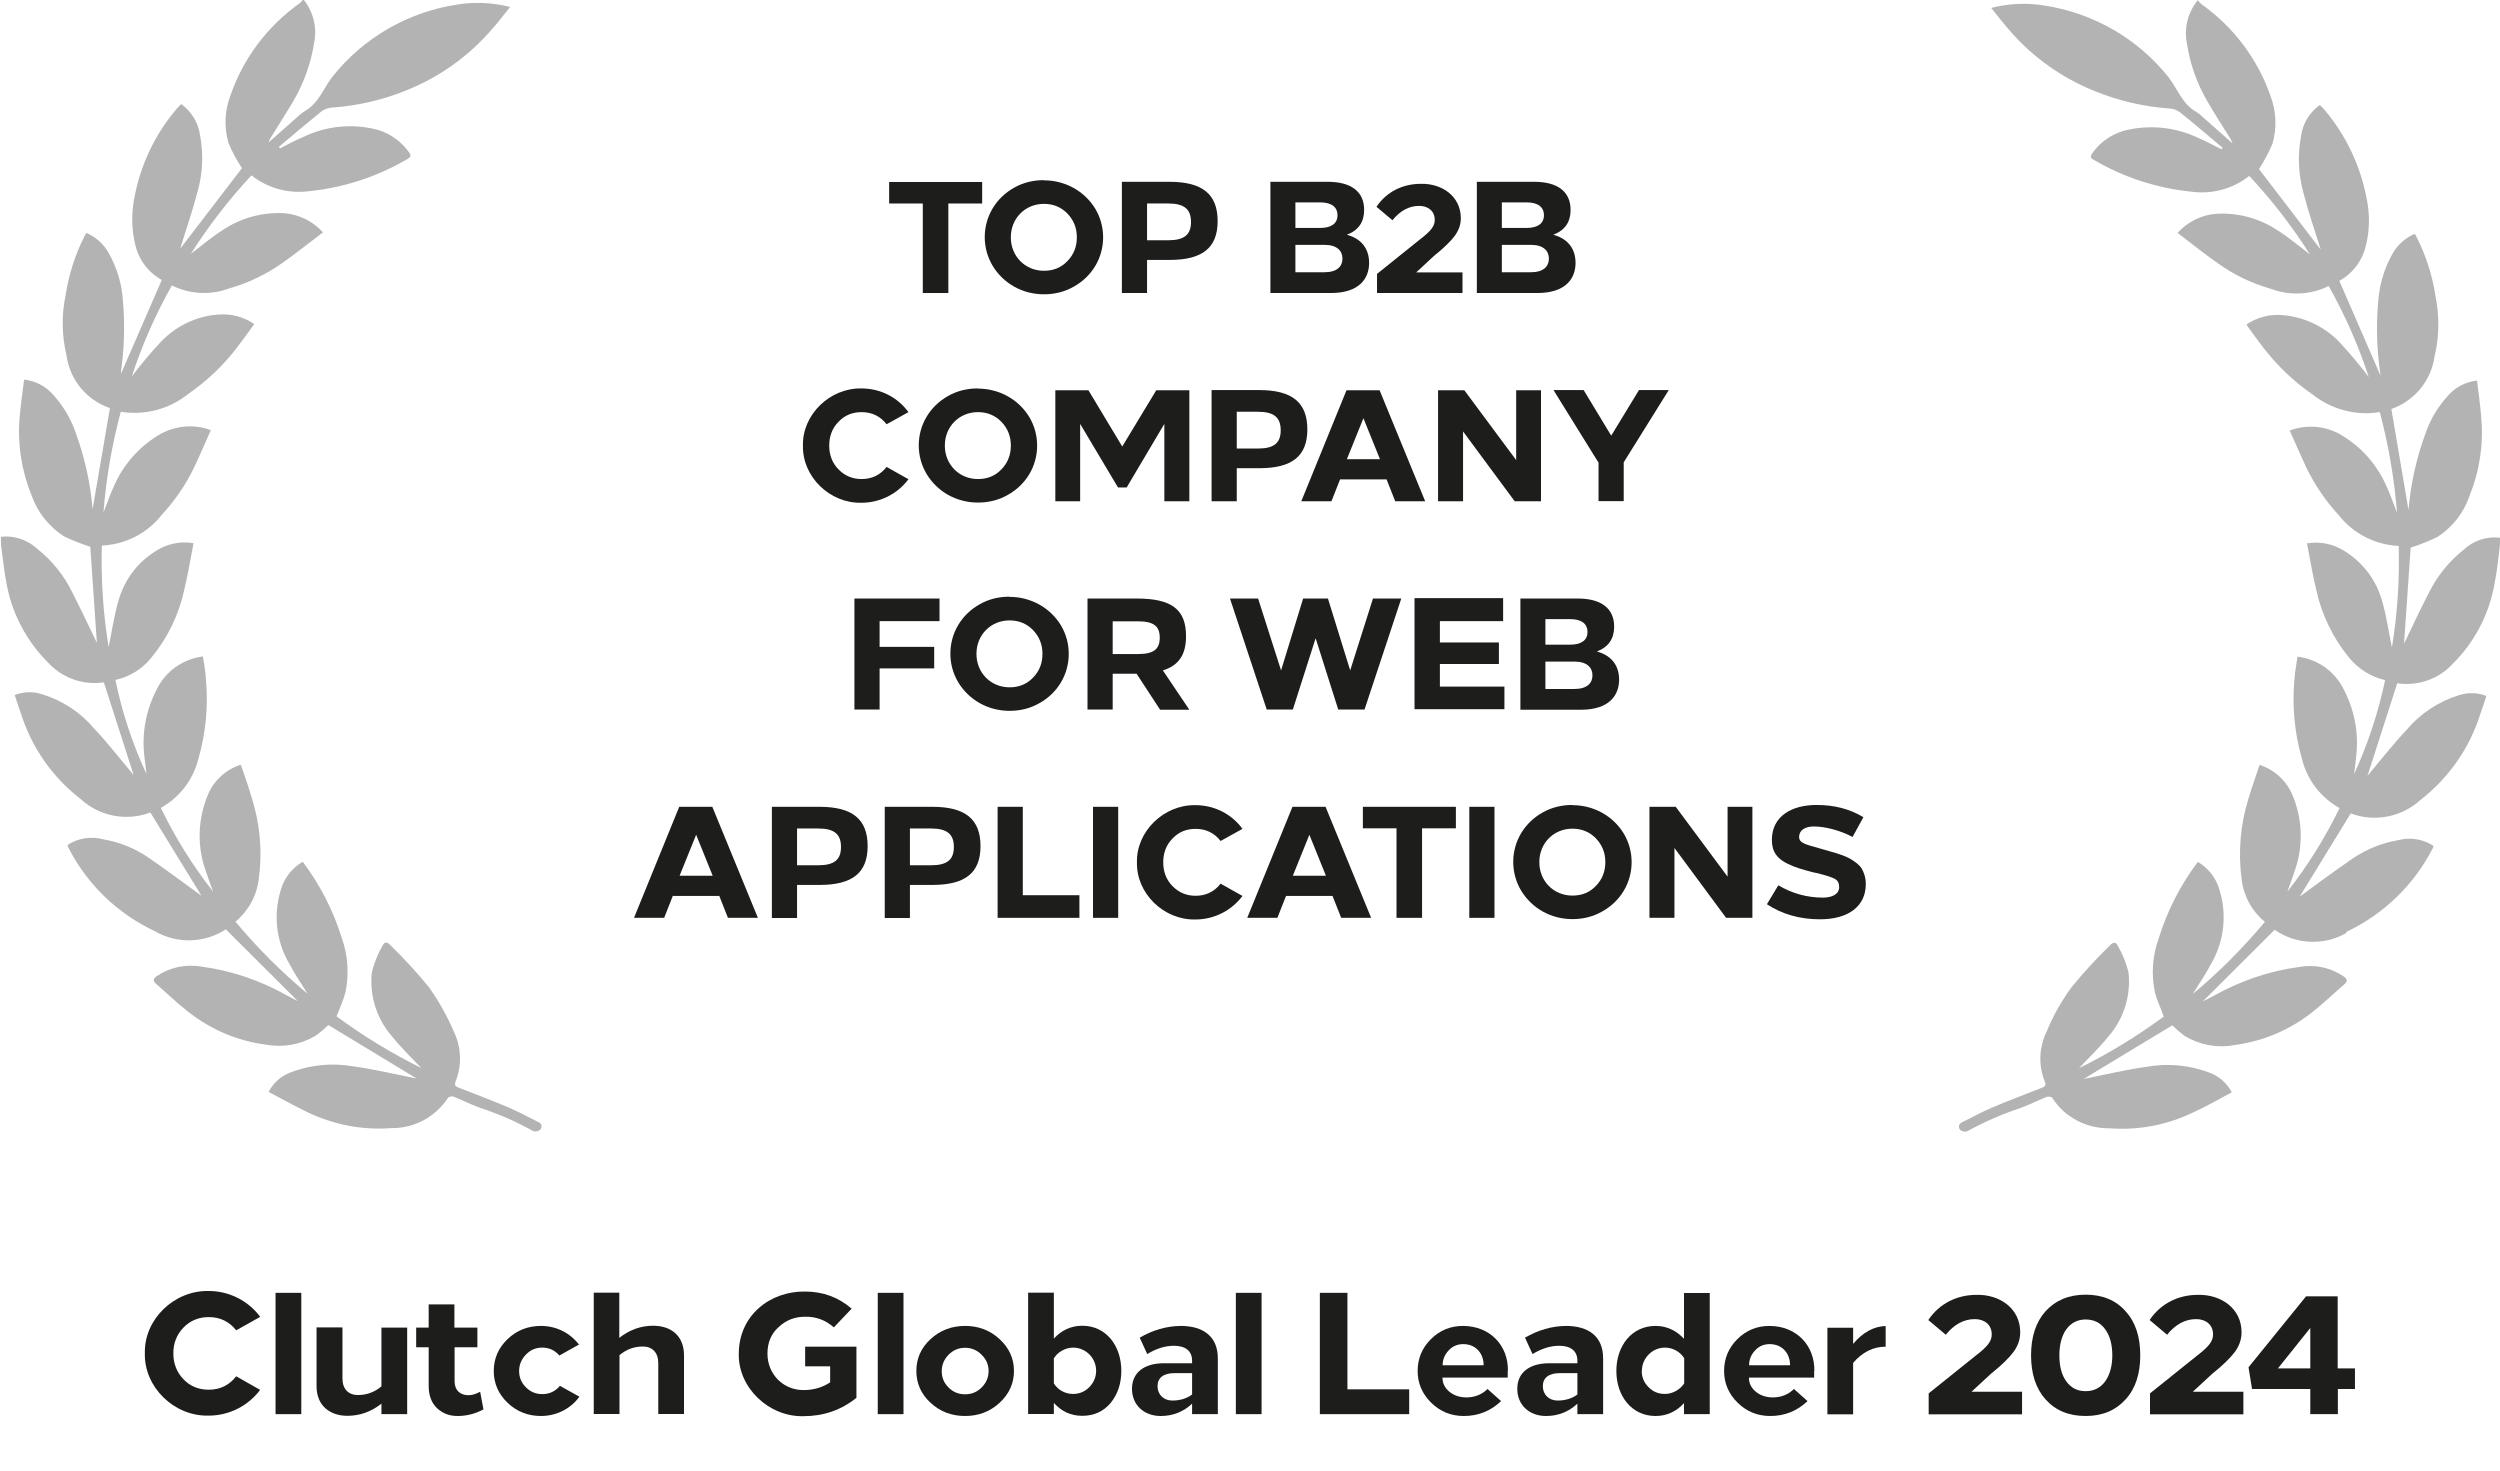
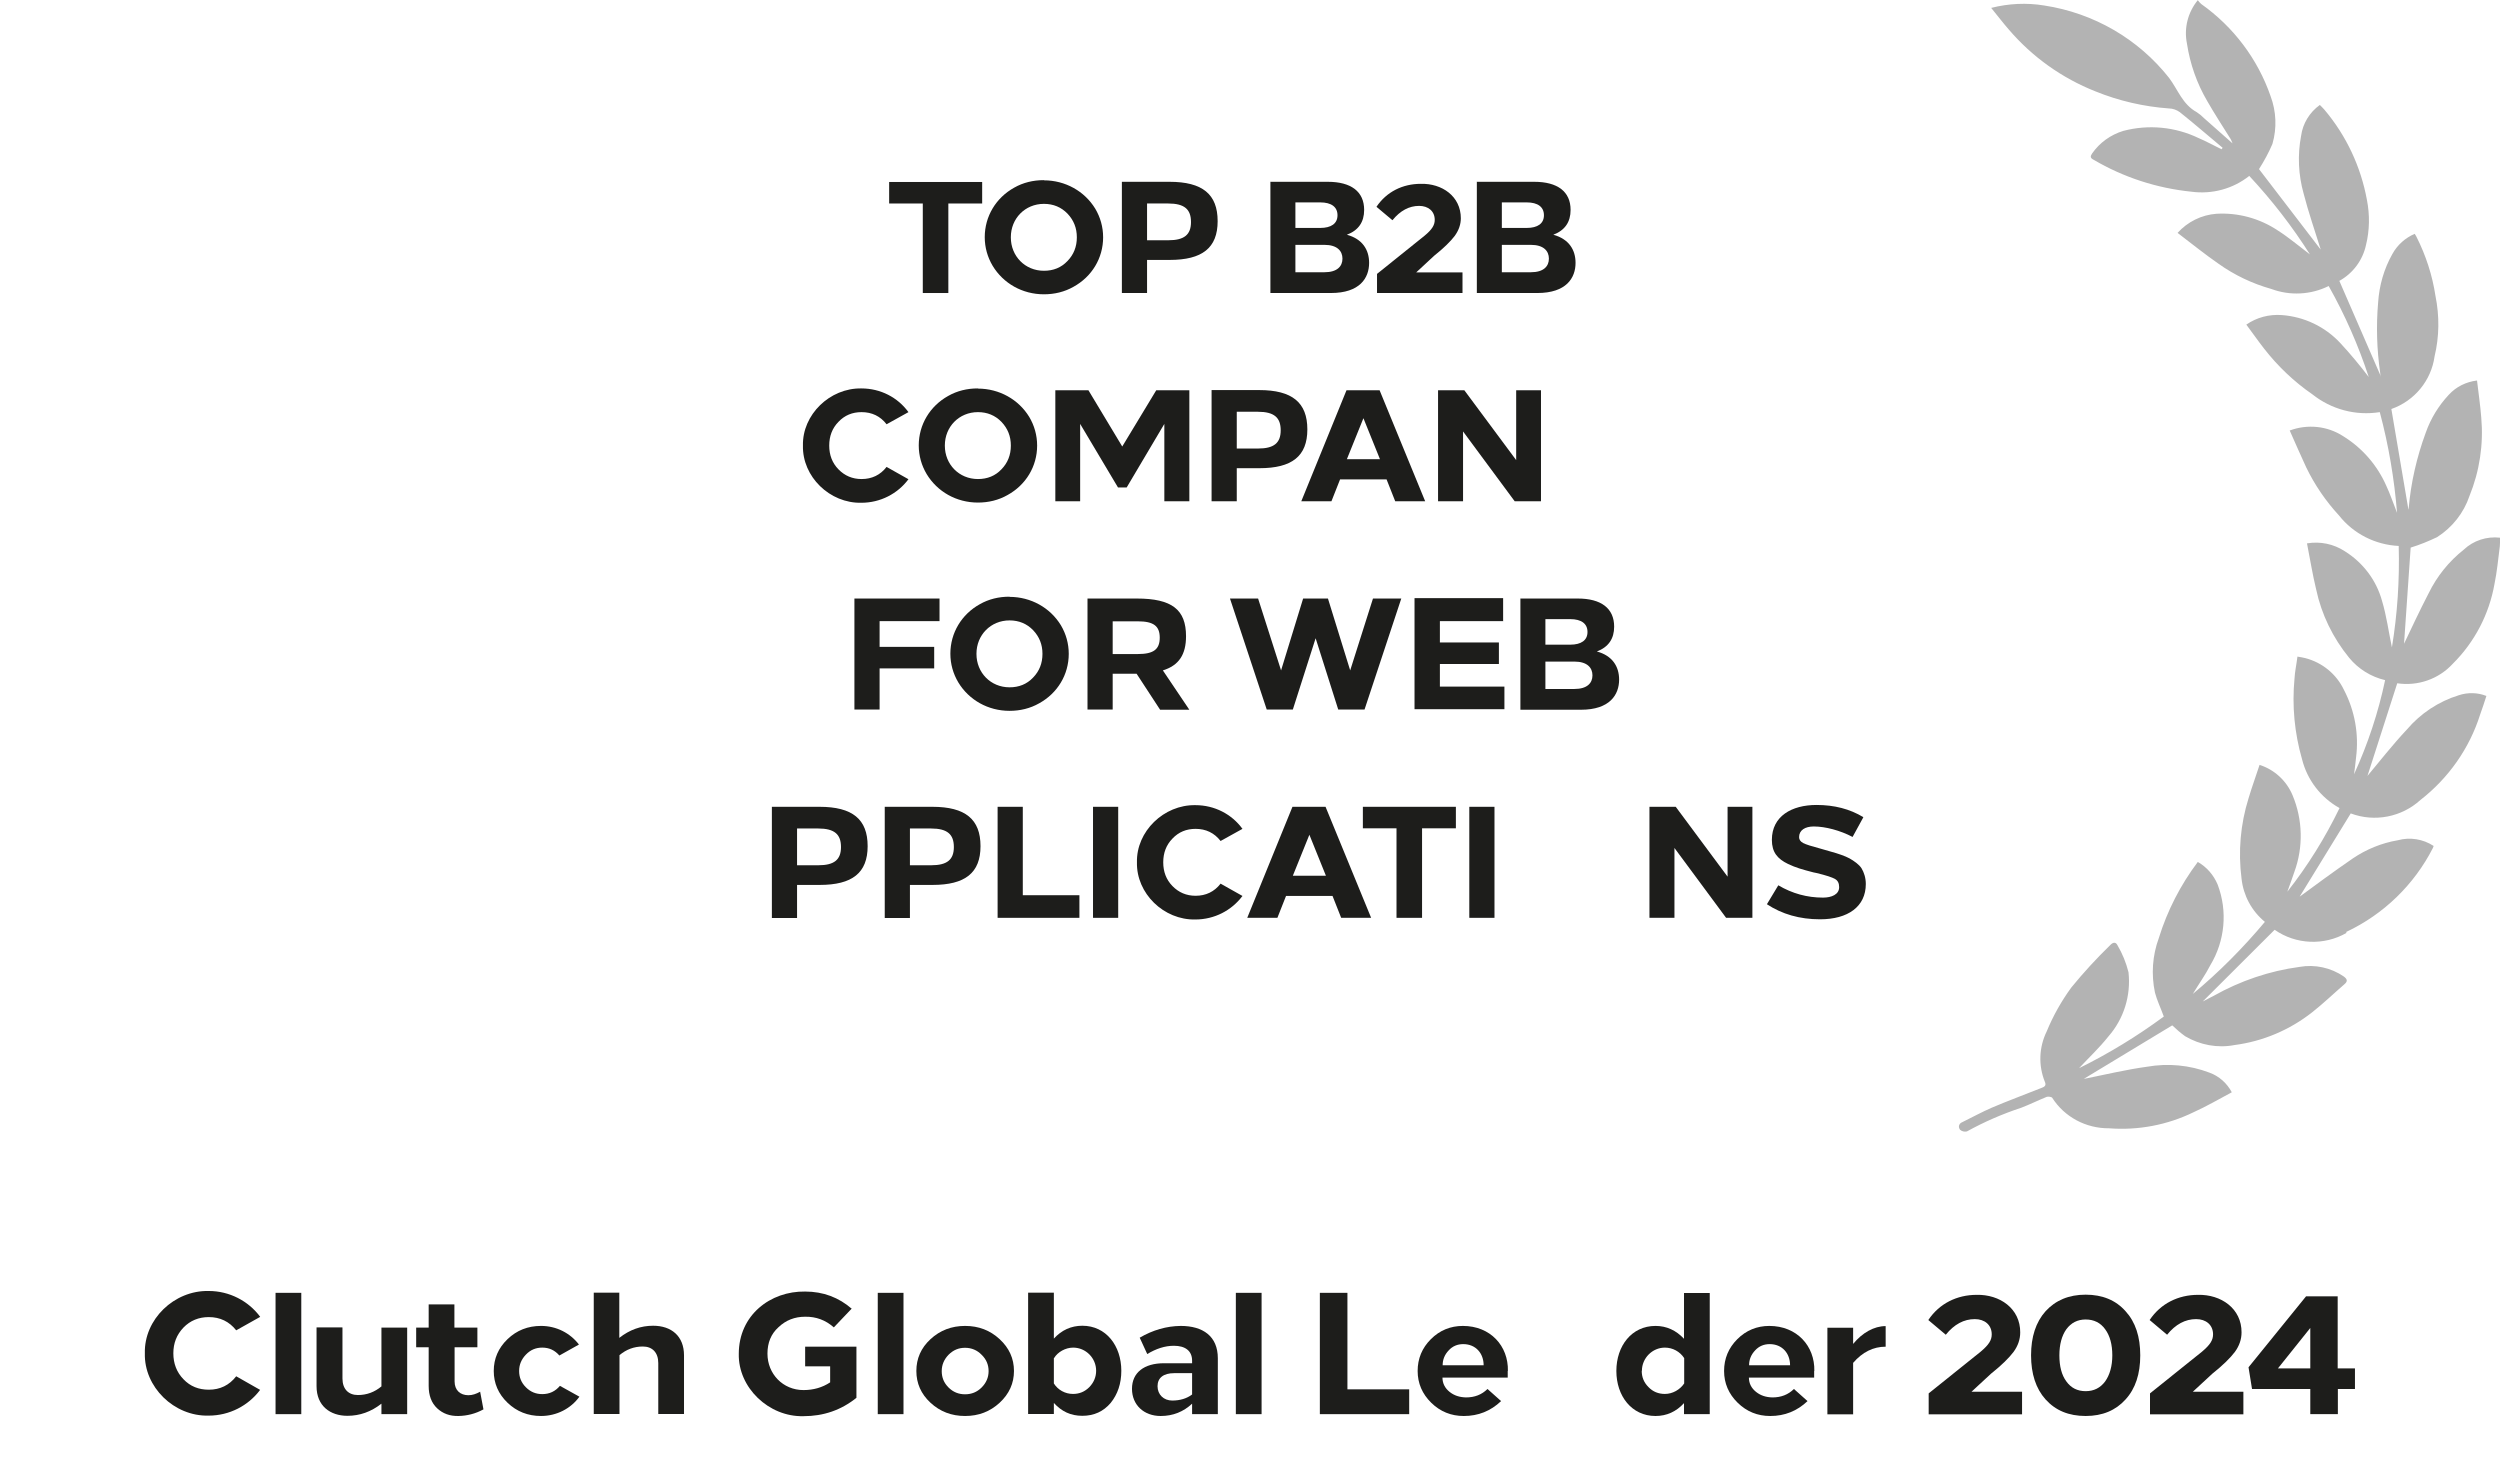
<svg xmlns="http://www.w3.org/2000/svg" id="Warstwa_1" data-name="Warstwa 1" viewBox="0 0 136 80">
  <defs>
    <style>
      .cls-1 {
        fill: #010101;
        isolation: isolate;
        opacity: .3;
      }

      .cls-1, .cls-2 {
        stroke-width: 0px;
      }

      .cls-2 {
        fill: #1d1d1b;
      }
    </style>
  </defs>
  <g id="_2" data-name="2">
    <g>
      <path class="cls-2" d="m14.15,71.64l-1.3.73c-.38-.48-.88-.72-1.49-.72-.55,0-1.01.19-1.38.57-.37.39-.55.85-.55,1.4s.18,1.03.55,1.41c.37.39.83.57,1.38.57.61,0,1.11-.24,1.49-.73l1.3.74c-.64.86-1.67,1.4-2.8,1.4-1.88.05-3.52-1.56-3.47-3.39-.05-1.84,1.59-3.43,3.47-3.39,1.13,0,2.16.54,2.8,1.4Z" />
      <path class="cls-2" d="m16.39,76.93h-1.4v-6.6h1.4v6.6Z" />
      <path class="cls-2" d="m18.63,72.22v2.77c0,.58.33.9.84.9.48,0,.91-.16,1.28-.47v-3.2h1.4v4.71h-1.4v-.57c-.56.44-1.18.66-1.85.66-.94,0-1.68-.54-1.68-1.61v-3.2h1.4Z" />
      <path class="cls-2" d="m24.73,72.22h1.24v1.07h-1.24v1.86c0,.48.31.75.75.75.22,0,.42-.07.64-.19l.18.96c-.44.24-.89.35-1.36.36s-.85-.13-1.16-.42c-.31-.29-.46-.7-.46-1.22v-2.1h-.68v-1.07h.68v-1.26h1.4v1.26Z" />
      <path class="cls-2" d="m31.5,73.14l-1.07.6c-.25-.29-.56-.43-.93-.43-.35,0-.64.12-.89.38-.24.25-.37.54-.37.89s.12.64.37.89c.25.25.54.37.89.37.39,0,.71-.15.96-.45l1.06.59c-.46.64-1.23,1.05-2.09,1.05-.71,0-1.32-.24-1.82-.72-.5-.48-.75-1.06-.75-1.73s.25-1.25.75-1.73,1.11-.72,1.82-.72c.84,0,1.59.39,2.07,1.02Z" />
      <path class="cls-2" d="m33.69,70.33v2.45c.56-.44,1.17-.66,1.84-.66.99,0,1.68.56,1.68,1.61v3.19h-1.4v-2.77c0-.57-.32-.9-.84-.9-.48,0-.9.16-1.27.47v3.2h-1.4v-6.6h1.4Z" />
      <path class="cls-2" d="m46.34,71.18l-.98,1.03c-.45-.4-.97-.59-1.56-.58-.57,0-1.05.19-1.45.57-.41.37-.6.85-.6,1.44,0,1.1.84,1.98,1.96,1.98.54,0,1.03-.14,1.45-.42v-.87h-1.36v-1.07h2.79v2.78c-.83.67-1.79,1-2.88,1-1.89.05-3.56-1.56-3.52-3.39,0-2.11,1.72-3.42,3.61-3.39.98,0,1.83.32,2.54.94Z" />
      <path class="cls-2" d="m49.15,76.93h-1.4v-6.6h1.4v6.6Z" />
      <path class="cls-2" d="m52.5,72.13c.74,0,1.36.24,1.88.72.52.48.78,1.06.78,1.73s-.26,1.25-.78,1.73c-.52.48-1.14.72-1.88.72s-1.36-.24-1.88-.72c-.52-.48-.77-1.06-.77-1.73s.25-1.25.77-1.73c.52-.48,1.15-.72,1.88-.72Zm0,1.19c-.35,0-.64.12-.9.38-.24.25-.37.54-.37.89s.12.64.37.89c.25.25.55.37.9.37s.65-.12.9-.37c.25-.25.38-.55.38-.89s-.12-.64-.38-.89c-.24-.25-.55-.38-.9-.38Z" />
      <path class="cls-2" d="m57.33,70.33v2.49c.42-.46.94-.7,1.55-.7,1.29,0,2.12,1.09,2.12,2.45,0,.7-.2,1.28-.58,1.75-.39.46-.9.7-1.54.7s-1.13-.24-1.55-.7v.6h-1.4v-6.6h1.4Zm0,3.55v1.38c.22.35.61.57,1.04.57.35,0,.64-.12.89-.37.24-.25.37-.55.37-.89,0-.7-.57-1.26-1.25-1.26-.42,0-.84.24-1.04.57Z" />
      <path class="cls-2" d="m66.25,73.89v3.04h-1.4v-.57c-.47.44-1.04.67-1.71.67-.91,0-1.56-.6-1.56-1.48s.66-1.39,1.74-1.39h1.53v-.14c0-.54-.38-.81-.99-.81-.49,0-.97.16-1.45.45l-.41-.89c.72-.42,1.46-.63,2.23-.64,1.21,0,2.02.56,2.02,1.76Zm-1.4.81h-.98c-.57,0-.9.25-.9.71s.34.78.8.78c.42,0,.79-.11,1.08-.33v-1.16Z" />
      <path class="cls-2" d="m68.63,76.93h-1.4v-6.6h1.4v6.6Z" />
      <path class="cls-2" d="m73.3,75.58h3.36v1.35h-4.86v-6.6h1.5v5.25Z" />
      <path class="cls-2" d="m82.02,74.58v.36h-3.55c0,.32.14.58.39.78.25.2.54.29.89.3.47,0,.86-.15,1.17-.46l.74.66c-.57.54-1.24.81-2.03.81-.69,0-1.28-.24-1.77-.72-.49-.48-.74-1.06-.74-1.73s.24-1.25.72-1.73c.48-.48,1.07-.72,1.74-.72,1.5,0,2.48,1.09,2.45,2.45Zm-3.21-1.12c-.22.23-.33.5-.33.81h2.23c0-.65-.43-1.15-1.11-1.15-.31,0-.58.11-.79.34Z" />
-       <path class="cls-2" d="m87.21,73.89v3.04h-1.4v-.57c-.47.44-1.04.67-1.71.67-.91,0-1.56-.6-1.56-1.48s.66-1.39,1.74-1.39h1.53v-.14c0-.54-.38-.81-.99-.81-.49,0-.97.16-1.45.45l-.41-.89c.72-.42,1.46-.63,2.23-.64,1.21,0,2.02.56,2.02,1.76Zm-1.4.81h-.98c-.57,0-.9.25-.9.71s.34.78.8.78c.42,0,.79-.11,1.08-.33v-1.16Z" />
      <path class="cls-2" d="m93.01,70.33v6.6h-1.4v-.6c-.42.46-.94.7-1.55.7-1.3,0-2.13-1.09-2.13-2.45s.83-2.45,2.13-2.45c.6,0,1.12.24,1.55.7v-2.49h1.4Zm-3.7,4.24c0,.35.12.64.37.89.24.25.54.37.89.37.42,0,.82-.23,1.05-.57v-1.38c-.23-.35-.62-.57-1.05-.57-.68,0-1.25.57-1.25,1.26Z" />
      <path class="cls-2" d="m98.69,74.58v.36h-3.55c0,.32.14.58.39.78.25.2.54.29.89.3.47,0,.86-.15,1.17-.46l.74.66c-.57.54-1.24.81-2.03.81-.69,0-1.28-.24-1.77-.72-.49-.48-.74-1.06-.74-1.73s.24-1.25.72-1.73c.48-.48,1.07-.72,1.74-.72,1.5,0,2.48,1.09,2.45,2.45Zm-3.21-1.12c-.22.23-.33.5-.33.81h2.23c0-.65-.43-1.15-1.11-1.15-.31,0-.58.11-.79.34Z" />
      <path class="cls-2" d="m102.58,73.26c-.67,0-1.26.29-1.77.88v2.8h-1.4v-4.71h1.4v.88c.5-.61,1.14-.97,1.77-.97v1.13Z" />
      <path class="cls-2" d="m109.9,72.48c0,.38-.12.73-.36,1.06-.24.32-.64.72-1.23,1.19l-1.06.98h2.75v1.23h-5.08v-1.14l2.83-2.27c.45-.38.6-.63.6-.94,0-.52-.39-.83-.92-.83-.59,0-1.12.28-1.58.85l-.95-.8c.6-.9,1.56-1.37,2.63-1.37,1.25-.03,2.38.74,2.37,2.05Z" />
      <path class="cls-2" d="m113.46,70.43c.91,0,1.64.3,2.17.9.54.59.8,1.39.8,2.4s-.26,1.81-.8,2.4c-.53.59-1.25.9-2.17.9s-1.64-.3-2.18-.9c-.53-.59-.79-1.4-.79-2.4s.26-1.81.79-2.4c.54-.59,1.26-.9,2.18-.9Zm0,1.35c-.44,0-.79.18-1.05.53-.25.35-.38.83-.38,1.42s.12,1.07.38,1.42c.25.35.6.53,1.05.53s.8-.18,1.06-.53c.25-.35.39-.83.39-1.42s-.13-1.07-.39-1.42c-.25-.35-.61-.53-1.06-.53Z" />
      <path class="cls-2" d="m121.94,72.48c0,.38-.12.73-.36,1.06-.24.32-.64.72-1.23,1.19l-1.06.98h2.75v1.23h-5.08v-1.14l2.83-2.27c.45-.38.6-.63.6-.94,0-.52-.39-.83-.92-.83-.59,0-1.12.28-1.58.85l-.95-.8c.6-.9,1.56-1.37,2.63-1.37,1.25-.03,2.38.74,2.37,2.05Z" />
      <path class="cls-2" d="m127.18,74.44h.93v1.12h-.93v1.37h-1.5v-1.37h-3.17l-.19-1.18,3.13-3.86h1.72v3.92Zm-3.26,0h1.76v-2.2l-1.76,2.2Z" />
    </g>
    <g>
      <g>
        <path class="cls-2" d="m53.43,11.07h-1.84v4.87h-1.39v-4.87h-1.83v-1.17h5.06v1.17Z" />
        <path class="cls-2" d="m56.79,9.81c1.16,0,2.21.59,2.79,1.54.28.47.43,1,.43,1.56,0,1.13-.61,2.14-1.61,2.69-.49.28-1.04.41-1.61.41-1.17,0-2.21-.59-2.79-1.55-.28-.47-.43-1-.43-1.56,0-1.13.61-2.14,1.6-2.69.49-.28,1.04-.41,1.61-.41Zm-1.8,3.11c0,1.01.77,1.81,1.8,1.81.51,0,.94-.17,1.28-.53.34-.35.51-.78.51-1.29s-.17-.93-.51-1.29c-.34-.35-.77-.53-1.28-.53-1.03,0-1.8.8-1.8,1.81Z" />
        <path class="cls-2" d="m61.03,9.89h2.59c1.8,0,2.62.68,2.62,2.14s-.84,2.11-2.61,2.11h-1.23v1.8h-1.37v-6.04Zm1.37,1.18v2h1.16c.86,0,1.23-.3,1.23-.99s-.35-1.01-1.24-1.01h-1.16Z" />
        <path class="cls-2" d="m69.1,9.89h3.13c1.27,0,1.98.53,1.98,1.53,0,.66-.31,1.11-.94,1.35.84.23,1.21.81,1.21,1.53,0,.82-.5,1.64-2.08,1.64h-3.29v-6.04Zm1.37,2.51h1.35c.6,0,.94-.24.94-.69s-.33-.7-.94-.7h-1.35v1.39Zm0,2.41h1.58c.69,0,.98-.32.98-.74s-.29-.75-.98-.75h-1.58v1.49Z" />
        <path class="cls-2" d="m79.47,11.86c0,.35-.11.66-.33.97-.22.29-.59.66-1.13,1.09l-.97.9h2.52v1.12h-4.65v-1.04l2.59-2.08c.41-.34.55-.58.55-.86,0-.47-.35-.76-.85-.76-.54,0-1.03.26-1.45.78l-.87-.73c.55-.82,1.43-1.25,2.41-1.25,1.15-.03,2.18.67,2.18,1.88Z" />
        <path class="cls-2" d="m80.33,9.89h3.13c1.27,0,1.98.53,1.98,1.53,0,.66-.31,1.11-.94,1.35.84.23,1.21.81,1.21,1.53,0,.82-.5,1.64-2.08,1.64h-3.29v-6.04Zm1.37,2.51h1.35c.6,0,.94-.24.94-.69s-.33-.7-.94-.7h-1.35v1.39Zm0,2.41h1.58c.69,0,.98-.32.98-.74s-.29-.75-.98-.75h-1.58v1.49Z" />
        <path class="cls-2" d="m49.42,22.42l-1.19.66c-.34-.44-.8-.66-1.36-.66-.5,0-.92.17-1.26.53-.34.35-.5.78-.5,1.29s.16.94.5,1.29c.34.35.76.53,1.26.53.56,0,1.02-.22,1.36-.66l1.19.67c-.59.79-1.53,1.28-2.56,1.28-1.72.04-3.22-1.42-3.18-3.11-.04-1.68,1.46-3.14,3.18-3.11,1.04,0,1.98.49,2.56,1.29Z" />
        <path class="cls-2" d="m53.2,21.14c1.16,0,2.21.59,2.79,1.54.28.47.43,1,.43,1.56,0,1.13-.61,2.14-1.61,2.69-.49.28-1.04.41-1.61.41-1.17,0-2.21-.59-2.79-1.55-.28-.47-.43-1-.43-1.56,0-1.13.61-2.14,1.6-2.69.49-.28,1.04-.41,1.61-.41Zm-1.8,3.11c0,1.01.77,1.81,1.8,1.81.51,0,.94-.17,1.28-.53.34-.35.51-.78.51-1.29s-.17-.93-.51-1.29c-.34-.35-.77-.53-1.28-.53-1.03,0-1.8.8-1.8,1.81Z" />
        <path class="cls-2" d="m64.69,27.27h-1.35v-4.21l-2.05,3.46h-.47l-2.06-3.46v4.21h-1.35v-6.04h1.8l1.84,3.06,1.85-3.06h1.8v6.04Z" />
        <path class="cls-2" d="m65.91,21.22h2.59c1.8,0,2.62.68,2.62,2.14s-.84,2.11-2.61,2.11h-1.23v1.8h-1.37v-6.04Zm1.37,1.18v2h1.16c.86,0,1.23-.3,1.23-.99s-.35-1.01-1.24-1.01h-1.16Z" />
        <path class="cls-2" d="m77.54,27.27h-1.64l-.47-1.19h-2.53l-.47,1.19h-1.64l2.46-6.04h1.8l2.48,6.04Zm-4.27-2.29h1.8l-.9-2.23-.9,2.23Z" />
        <path class="cls-2" d="m83.83,27.27h-1.43l-2.81-3.8v3.8h-1.36v-6.04h1.43l2.82,3.8v-3.8h1.35v6.04Z" />
-         <path class="cls-2" d="m88.33,25.15v2.11h-1.37v-2.09l-2.45-3.95h1.64l1.5,2.48,1.51-2.48h1.62l-2.45,3.93Z" />
        <path class="cls-2" d="m51.1,33.79h-3.25v1.4h2.97v1.17h-2.97v2.24h-1.37v-6.04h4.63v1.23Z" />
        <path class="cls-2" d="m54.92,32.47c1.16,0,2.21.59,2.79,1.54.28.47.43,1,.43,1.56,0,1.13-.61,2.14-1.61,2.69-.49.28-1.04.41-1.61.41-1.17,0-2.21-.59-2.79-1.55-.28-.47-.43-1-.43-1.56,0-1.13.61-2.14,1.6-2.69.49-.28,1.04-.41,1.61-.41Zm-1.8,3.11c0,1.01.77,1.81,1.8,1.81.51,0,.94-.17,1.28-.53.34-.35.51-.78.51-1.29s-.17-.93-.51-1.29c-.34-.35-.77-.53-1.28-.53-1.03,0-1.8.8-1.8,1.81Z" />
        <path class="cls-2" d="m59.16,32.56h2.68c1.91,0,2.68.6,2.68,2.05,0,1-.39,1.59-1.26,1.86l1.44,2.14h-1.59l-1.28-1.96h-.33s-.97,0-.97,0v1.95h-1.37v-6.04Zm1.37,1.24v1.78h1.37c.86,0,1.19-.26,1.19-.89s-.33-.89-1.19-.89h-1.37Z" />
        <path class="cls-2" d="m74.22,38.6h-1.42l-1.23-3.88-1.24,3.88h-1.42l-2-6.04h1.53l1.25,3.91,1.2-3.91h1.35l1.21,3.91,1.24-3.91h1.54l-2,6.04Z" />
        <path class="cls-2" d="m81.78,33.79h-3.45v1.16h3.21v1.17h-3.21v1.23h3.51v1.23h-4.89v-6.04h4.82v1.23Z" />
        <path class="cls-2" d="m82.7,32.56h3.13c1.27,0,1.98.53,1.98,1.53,0,.66-.31,1.11-.94,1.35.84.23,1.21.81,1.21,1.53,0,.82-.5,1.64-2.08,1.64h-3.29v-6.04Zm1.37,2.51h1.35c.6,0,.94-.24.94-.69s-.33-.7-.94-.7h-1.35v1.39Zm0,2.41h1.58c.69,0,.98-.32.98-.74s-.29-.75-.98-.75h-1.58v1.49Z" />
-         <path class="cls-2" d="m41.24,49.93h-1.64l-.47-1.19h-2.53l-.47,1.19h-1.64l2.46-6.04h1.8l2.48,6.04Zm-4.27-2.29h1.8l-.9-2.23-.9,2.23Z" />
        <path class="cls-2" d="m41.99,43.89h2.59c1.8,0,2.62.68,2.62,2.14s-.84,2.11-2.61,2.11h-1.23v1.8h-1.37v-6.04Zm1.37,1.18v2h1.16c.86,0,1.23-.3,1.23-.99s-.35-1.01-1.24-1.01h-1.16Z" />
        <path class="cls-2" d="m48.13,43.89h2.59c1.8,0,2.62.68,2.62,2.14s-.84,2.11-2.61,2.11h-1.23v1.8h-1.37v-6.04Zm1.37,1.18v2h1.16c.86,0,1.23-.3,1.23-.99s-.35-1.01-1.24-1.01h-1.16Z" />
        <path class="cls-2" d="m55.64,48.7h3.08v1.23h-4.45v-6.04h1.37v4.81Z" />
        <path class="cls-2" d="m60.83,49.93h-1.37v-6.04h1.37v6.04Z" />
        <path class="cls-2" d="m67.59,45.09l-1.19.66c-.34-.44-.8-.66-1.36-.66-.5,0-.92.17-1.26.53-.34.35-.5.78-.5,1.29s.16.94.5,1.29.76.53,1.26.53c.56,0,1.02-.22,1.36-.66l1.19.67c-.59.79-1.53,1.28-2.56,1.28-1.72.04-3.22-1.42-3.18-3.11-.04-1.68,1.46-3.14,3.18-3.11,1.04,0,1.98.49,2.56,1.29Z" />
        <path class="cls-2" d="m74.6,49.93h-1.64l-.47-1.19h-2.53l-.47,1.19h-1.64l2.46-6.04h1.8l2.48,6.04Zm-4.27-2.29h1.8l-.9-2.23-.9,2.23Z" />
        <path class="cls-2" d="m79.2,45.06h-1.84v4.87h-1.39v-4.87h-1.83v-1.17h5.06v1.17Z" />
        <path class="cls-2" d="m81.3,49.93h-1.37v-6.04h1.37v6.04Z" />
-         <path class="cls-2" d="m85.54,43.8c1.16,0,2.21.59,2.79,1.54.28.47.43,1,.43,1.56,0,1.13-.61,2.14-1.61,2.69-.49.28-1.04.41-1.61.41-1.17,0-2.21-.59-2.79-1.55-.28-.47-.43-1-.43-1.56,0-1.13.61-2.14,1.6-2.69.49-.28,1.04-.41,1.61-.41Zm-1.8,3.11c0,1.01.77,1.81,1.8,1.81.51,0,.94-.17,1.28-.53.34-.35.51-.78.51-1.29s-.17-.93-.51-1.29c-.34-.35-.77-.53-1.28-.53-1.03,0-1.8.8-1.8,1.81Z" />
        <path class="cls-2" d="m95.33,49.93h-1.43l-2.81-3.8v3.8h-1.36v-6.04h1.43l2.82,3.8v-3.8h1.35v6.04Z" />
        <path class="cls-2" d="m101.36,44.47l-.58,1.06c-.66-.35-1.48-.57-2.11-.57-.47,0-.8.2-.8.58,0,.13.07.24.22.32.15.08.47.18.96.31l.59.17c.3.08.75.23.98.36.23.13.52.33.65.54.13.22.23.51.23.85,0,1.23-.97,1.92-2.49,1.92-1.11,0-2.07-.28-2.89-.82l.62-1.03c.76.45,1.57.67,2.43.67.47,0,.88-.17.88-.57,0-.22-.08-.36-.22-.44-.15-.09-.48-.2-1.02-.33l-.15-.03c-.62-.16-.97-.26-1.39-.46-.58-.28-.88-.64-.88-1.31,0-1.29,1.08-1.9,2.43-1.9.97,0,1.81.22,2.54.66Z" />
      </g>
      <g id="Group_15407" data-name="Group 15407">
-         <path id="Path_12266" data-name="Path 12266" class="cls-1" d="m12.29,50.56l3.91,3.9-.6-.31c-1.44-.82-3.02-1.35-4.66-1.57-.84-.14-1.7.04-2.41.52-.19.14-.23.26-.04.42.59.51,1.14,1.05,1.76,1.53,1.22.96,2.67,1.58,4.22,1.78.93.17,1.88,0,2.69-.48.25-.18.48-.37.7-.59l4.8,2.91-.16-.03c-1.1-.22-2.18-.48-3.28-.63-1.14-.2-2.31-.09-3.39.32-.53.19-.96.58-1.22,1.07.71.37,1.4.76,2.09,1.09,1.42.69,3,1,4.58.88,1.25.02,2.42-.61,3.1-1.66.09-.06.2-.09.3-.05.46.18.91.41,1.38.59,1.03.33,2.02.76,2.96,1.29.13.03.27,0,.37-.09.1-.11.09-.27-.02-.36,0,0,0,0,0,0-.03-.02-.06-.04-.09-.05-.54-.27-1.06-.56-1.61-.79-.89-.38-1.79-.72-2.69-1.07-.16-.06-.29-.12-.2-.34.36-.89.32-1.88-.1-2.74-.36-.84-.81-1.64-1.34-2.39-.66-.81-1.37-1.58-2.12-2.31-.12-.13-.29-.2-.39.01-.27.46-.47.96-.6,1.47-.14,1.26.25,2.53,1.09,3.49.5.63,1.1,1.2,1.6,1.73-1.62-.8-3.16-1.74-4.61-2.81.18-.47.37-.87.48-1.3.21-.99.14-2.02-.2-2.97-.46-1.49-1.18-2.89-2.12-4.14-.49.28-.87.72-1.09,1.23-.55,1.45-.41,3.06.4,4.39.26.51.6.98.95,1.56-1.42-1.19-2.74-2.5-3.92-3.92.71-.59,1.17-1.43,1.27-2.35.2-1.46.07-2.95-.38-4.37-.17-.61-.39-1.2-.6-1.82-.81.26-1.47.86-1.79,1.64-.56,1.33-.6,2.83-.1,4.19.12.36.25.71.38,1.07-1.11-1.41-2.06-2.94-2.84-4.55,1.02-.57,1.76-1.53,2.04-2.66.41-1.42.55-2.91.41-4.38-.02-.4-.1-.79-.16-1.2-.17.03-.3.05-.41.08-.93.24-1.7.87-2.11,1.73-.59,1.13-.82,2.41-.66,3.67.03.31.08.61.11.92-.76-1.64-1.33-3.35-1.69-5.12.77-.17,1.47-.6,1.96-1.22.89-1.08,1.5-2.35,1.79-3.71.2-.82.33-1.66.5-2.51-.72-.12-1.45.03-2.06.43-.99.61-1.71,1.57-2.02,2.69-.25.82-.36,1.68-.54,2.53-.3-1.82-.42-3.67-.37-5.52,1.28-.06,2.46-.66,3.25-1.66.72-.78,1.32-1.65,1.78-2.61.31-.65.59-1.32.9-2.01-.96-.36-2.04-.24-2.91.31-1.04.65-1.86,1.59-2.35,2.71-.21.45-.37.93-.58,1.46.14-1.85.46-3.68.94-5.48,1.31.21,2.64-.14,3.67-.97,1-.69,1.88-1.52,2.62-2.48.33-.43.65-.87.97-1.32-.56-.39-1.25-.57-1.93-.52-1.22.08-2.35.63-3.18,1.52-.55.59-1.07,1.21-1.55,1.85.56-1.72,1.29-3.38,2.18-4.95.97.48,2.11.54,3.12.16,1.03-.29,2-.76,2.87-1.37.75-.52,1.47-1.11,2.23-1.68-.54-.6-1.29-.97-2.1-1.04-1.18-.07-2.35.25-3.33.9-.61.38-1.15.85-1.76,1.31.97-1.52,2.07-2.95,3.3-4.27.88.7,2.02,1.01,3.14.86,1.89-.19,3.72-.79,5.36-1.76.17-.1.19-.19.08-.34-.41-.59-1.01-1.02-1.69-1.23-1.36-.37-2.82-.23-4.09.39-.43.18-.83.4-1.25.61l-.06-.08c.77-.65,1.54-1.3,2.33-1.94.17-.12.38-.19.59-.2,1.38-.1,2.73-.41,4-.93,1.82-.72,3.43-1.88,4.69-3.35.33-.37.63-.77.97-1.19-.94-.24-1.93-.29-2.89-.13-2.69.41-5.11,1.82-6.79,3.94-.48.63-.74,1.44-1.5,1.86-.14.09-.28.2-.4.32-.5.44-.99.87-1.56,1.38.03-.08.06-.16.1-.23.42-.69.86-1.36,1.27-2.06.56-.97.94-2.04,1.11-3.14.17-.83-.05-1.7-.59-2.36-.06.08-.12.15-.19.21-1.75,1.24-3.07,2.99-3.77,5.01-.32.83-.36,1.75-.11,2.6.2.48.45.94.73,1.37l-3.35,4.37s0-.01.01-.05c.3-.99.65-1.98.91-2.98.3-1.02.35-2.1.15-3.15-.1-.68-.47-1.28-1.02-1.68-.09.08-.17.17-.25.26-1.19,1.4-1.99,3.09-2.31,4.9-.16.81-.14,1.65.05,2.46.18.83.71,1.54,1.45,1.95l-2.27,5.22c.04-.07.06-.15.05-.23.18-1.26.22-2.54.11-3.81-.05-.93-.32-1.84-.78-2.65-.27-.48-.7-.87-1.21-1.09-.05.08-.08.13-.1.17-.51,1.01-.86,2.1-1.03,3.21-.23,1.09-.21,2.21.05,3.29.18,1.32,1.09,2.43,2.36,2.86l-.96,5.6c.02-.06.03-.12.01-.17-.12-1.41-.44-2.8-.93-4.14-.27-.76-.69-1.46-1.25-2.06-.4-.44-.95-.72-1.54-.78-.08.69-.18,1.35-.24,2.01-.13,1.45.09,2.91.64,4.27.32.92.94,1.71,1.76,2.24.47.23.95.42,1.44.57l.36,5.23c-.37-.77-.84-1.77-1.34-2.75-.45-.92-1.1-1.73-1.91-2.37-.53-.49-1.25-.73-1.97-.65,0,.16,0,.31.01.47.09.68.16,1.37.29,2.05.29,1.64,1.09,3.16,2.28,4.34.77.83,1.9,1.23,3.02,1.06l1.62,5.04c-.64-.75-1.35-1.68-2.15-2.53-.74-.88-1.72-1.52-2.82-1.86-.49-.16-1.02-.15-1.5.04.12.36.22.69.34,1.01.58,1.84,1.71,3.46,3.25,4.65,1.02.94,2.49,1.22,3.79.73l2.78,4.53c-.8-.58-1.83-1.35-2.89-2.08-.73-.5-1.57-.84-2.45-.99-.67-.18-1.38-.07-1.95.31.02.05.03.09.04.12,1.01,2,2.67,3.61,4.72,4.57,1.22.71,2.75.65,3.91-.14Z" />
        <path id="Path_12267" data-name="Path 12267" class="cls-1" d="m127.63,50.7c2.04-.96,3.7-2.57,4.72-4.57.02-.04.03-.08.04-.11-.58-.38-1.29-.49-1.95-.31-.88.15-1.71.49-2.45.99-1.06.73-2.09,1.49-2.89,2.08l2.78-4.53c1.3.49,2.77.2,3.79-.73,1.53-1.19,2.67-2.81,3.25-4.65.12-.32.22-.65.34-1.01-.48-.19-1.01-.2-1.5-.04-1.1.34-2.08.99-2.82,1.86-.8.85-1.52,1.78-2.15,2.53l1.62-5.04c1.12.17,2.26-.23,3.02-1.06,1.19-1.18,1.98-2.7,2.27-4.34.14-.68.2-1.36.29-2.05.01-.16.02-.31.01-.47-.72-.08-1.44.15-1.97.65-.81.64-1.46,1.45-1.91,2.37-.51.98-.97,1.98-1.34,2.75l.36-5.23c.49-.15.98-.35,1.44-.57.83-.53,1.45-1.32,1.76-2.24.55-1.35.77-2.81.64-4.27-.05-.66-.15-1.32-.23-2.01-.59.07-1.14.34-1.54.78-.55.59-.98,1.29-1.25,2.06-.49,1.33-.81,2.72-.93,4.14-.02.06-.01.12.01.17l-.95-5.6c1.26-.44,2.17-1.55,2.35-2.86.26-1.08.27-2.2.05-3.29-.17-1.12-.52-2.2-1.03-3.21-.03-.05-.05-.1-.1-.17-.51.22-.94.6-1.21,1.09-.46.81-.72,1.72-.78,2.65-.11,1.27-.07,2.55.11,3.81,0,.08.02.16.05.23l-2.27-5.22c.74-.41,1.27-1.12,1.45-1.95.2-.81.21-1.64.05-2.46-.33-1.8-1.12-3.49-2.31-4.9-.07-.09-.16-.16-.25-.26-.56.4-.93,1.01-1.02,1.68-.2,1.05-.15,2.12.14,3.15.26,1.01.6,1.99.91,2.98.01.04.02.08.01.05l-3.35-4.37c.28-.44.53-.9.73-1.37.25-.86.21-1.77-.1-2.6-.7-2.02-2.02-3.77-3.77-5.01-.07-.06-.13-.13-.19-.21-.54.66-.76,1.52-.59,2.36.17,1.11.54,2.17,1.11,3.14.4.7.84,1.37,1.27,2.06.03.04.04.1.1.23-.57-.5-1.06-.94-1.56-1.38-.12-.12-.25-.23-.39-.32-.77-.42-1.02-1.22-1.5-1.86-1.67-2.12-4.1-3.53-6.79-3.94-.96-.16-1.95-.11-2.89.13.34.42.64.81.97,1.19,1.27,1.48,2.88,2.63,4.7,3.35,1.28.52,2.63.83,4,.93.21,0,.42.08.59.2.79.63,1.55,1.29,2.33,1.94l-.06.08c-.42-.2-.82-.43-1.25-.61-1.27-.61-2.72-.75-4.09-.39-.69.21-1.29.64-1.7,1.23-.11.16-.1.25.08.34,1.63.96,3.45,1.55,5.33,1.74,1.12.15,2.26-.16,3.14-.86,1.23,1.32,2.34,2.75,3.3,4.27-.61-.46-1.16-.93-1.76-1.31-.98-.65-2.15-.97-3.33-.9-.81.06-1.57.44-2.11,1.04.76.58,1.48,1.16,2.23,1.68.87.62,1.84,1.08,2.87,1.37,1.02.38,2.15.32,3.12-.16.89,1.58,1.62,3.24,2.18,4.95-.49-.64-1-1.26-1.55-1.85-.83-.89-1.96-1.43-3.18-1.52-.69-.05-1.37.13-1.93.52.33.44.64.89.97,1.31.74.95,1.62,1.79,2.62,2.48,1.03.82,2.36,1.18,3.67.97.48,1.79.79,3.63.94,5.48-.21-.53-.37-1.01-.58-1.46-.49-1.12-1.31-2.07-2.35-2.71-.86-.56-1.94-.67-2.91-.31.31.69.59,1.35.9,2.01.46.95,1.06,1.83,1.78,2.61.79,1,1.98,1.6,3.25,1.66.05,1.85-.07,3.69-.37,5.52-.18-.85-.29-1.71-.54-2.54-.31-1.12-1.03-2.07-2.02-2.69-.61-.4-1.34-.55-2.06-.43.17.86.3,1.69.5,2.51.29,1.36.91,2.63,1.79,3.71.5.61,1.19,1.04,1.96,1.22-.37,1.76-.94,3.48-1.69,5.12.04-.31.08-.61.11-.92.16-1.26-.07-2.54-.66-3.67-.41-.86-1.18-1.49-2.11-1.73-.12-.03-.24-.05-.42-.08-.05.42-.14.81-.16,1.2-.14,1.47,0,2.96.41,4.38.28,1.13,1.02,2.09,2.04,2.66-.78,1.61-1.73,3.14-2.84,4.55.13-.36.26-.71.38-1.07.5-1.36.46-2.86-.1-4.19-.33-.78-.98-1.38-1.79-1.64-.2.62-.42,1.21-.6,1.82-.44,1.41-.57,2.9-.38,4.37.1.92.55,1.76,1.27,2.35-1.19,1.42-2.5,2.74-3.92,3.92.35-.58.69-1.05.95-1.56.8-1.33.95-2.94.4-4.39-.22-.52-.59-.95-1.08-1.23-.94,1.25-1.66,2.65-2.12,4.14-.35.95-.42,1.98-.21,2.97.11.42.31.83.48,1.3-1.45,1.07-2.99,2.01-4.61,2.81.5-.54,1.1-1.1,1.6-1.73.84-.96,1.23-2.23,1.09-3.49-.13-.52-.33-1.01-.6-1.47-.1-.21-.27-.14-.39-.01-.75.73-1.46,1.5-2.12,2.31-.54.74-.99,1.54-1.34,2.39-.42.86-.46,1.85-.1,2.74.1.22-.04.28-.2.34-.9.36-1.8.69-2.69,1.07-.55.24-1.08.53-1.61.79-.13.05-.21.19-.16.32.01.03.03.07.05.09.1.09.24.12.37.09.94-.52,1.93-.95,2.96-1.29.47-.18.91-.4,1.38-.59.08-.03.27,0,.3.05.67,1.05,1.84,1.67,3.1,1.66,1.58.12,3.16-.18,4.58-.87.71-.32,1.38-.71,2.09-1.09-.26-.49-.69-.88-1.22-1.07-1.08-.41-2.25-.52-3.39-.32-1.1.15-2.19.41-3.28.63l-.16.03,4.81-2.91c.22.21.45.41.7.59.81.48,1.77.66,2.69.48,1.54-.2,3-.82,4.22-1.78.61-.48,1.17-1.02,1.76-1.53.19-.16.15-.28-.04-.42-.7-.48-1.57-.67-2.41-.52-1.64.22-3.22.76-4.66,1.57l-.6.31,3.91-3.9c1.16.81,2.69.87,3.91.17Z" />
      </g>
    </g>
  </g>
</svg>